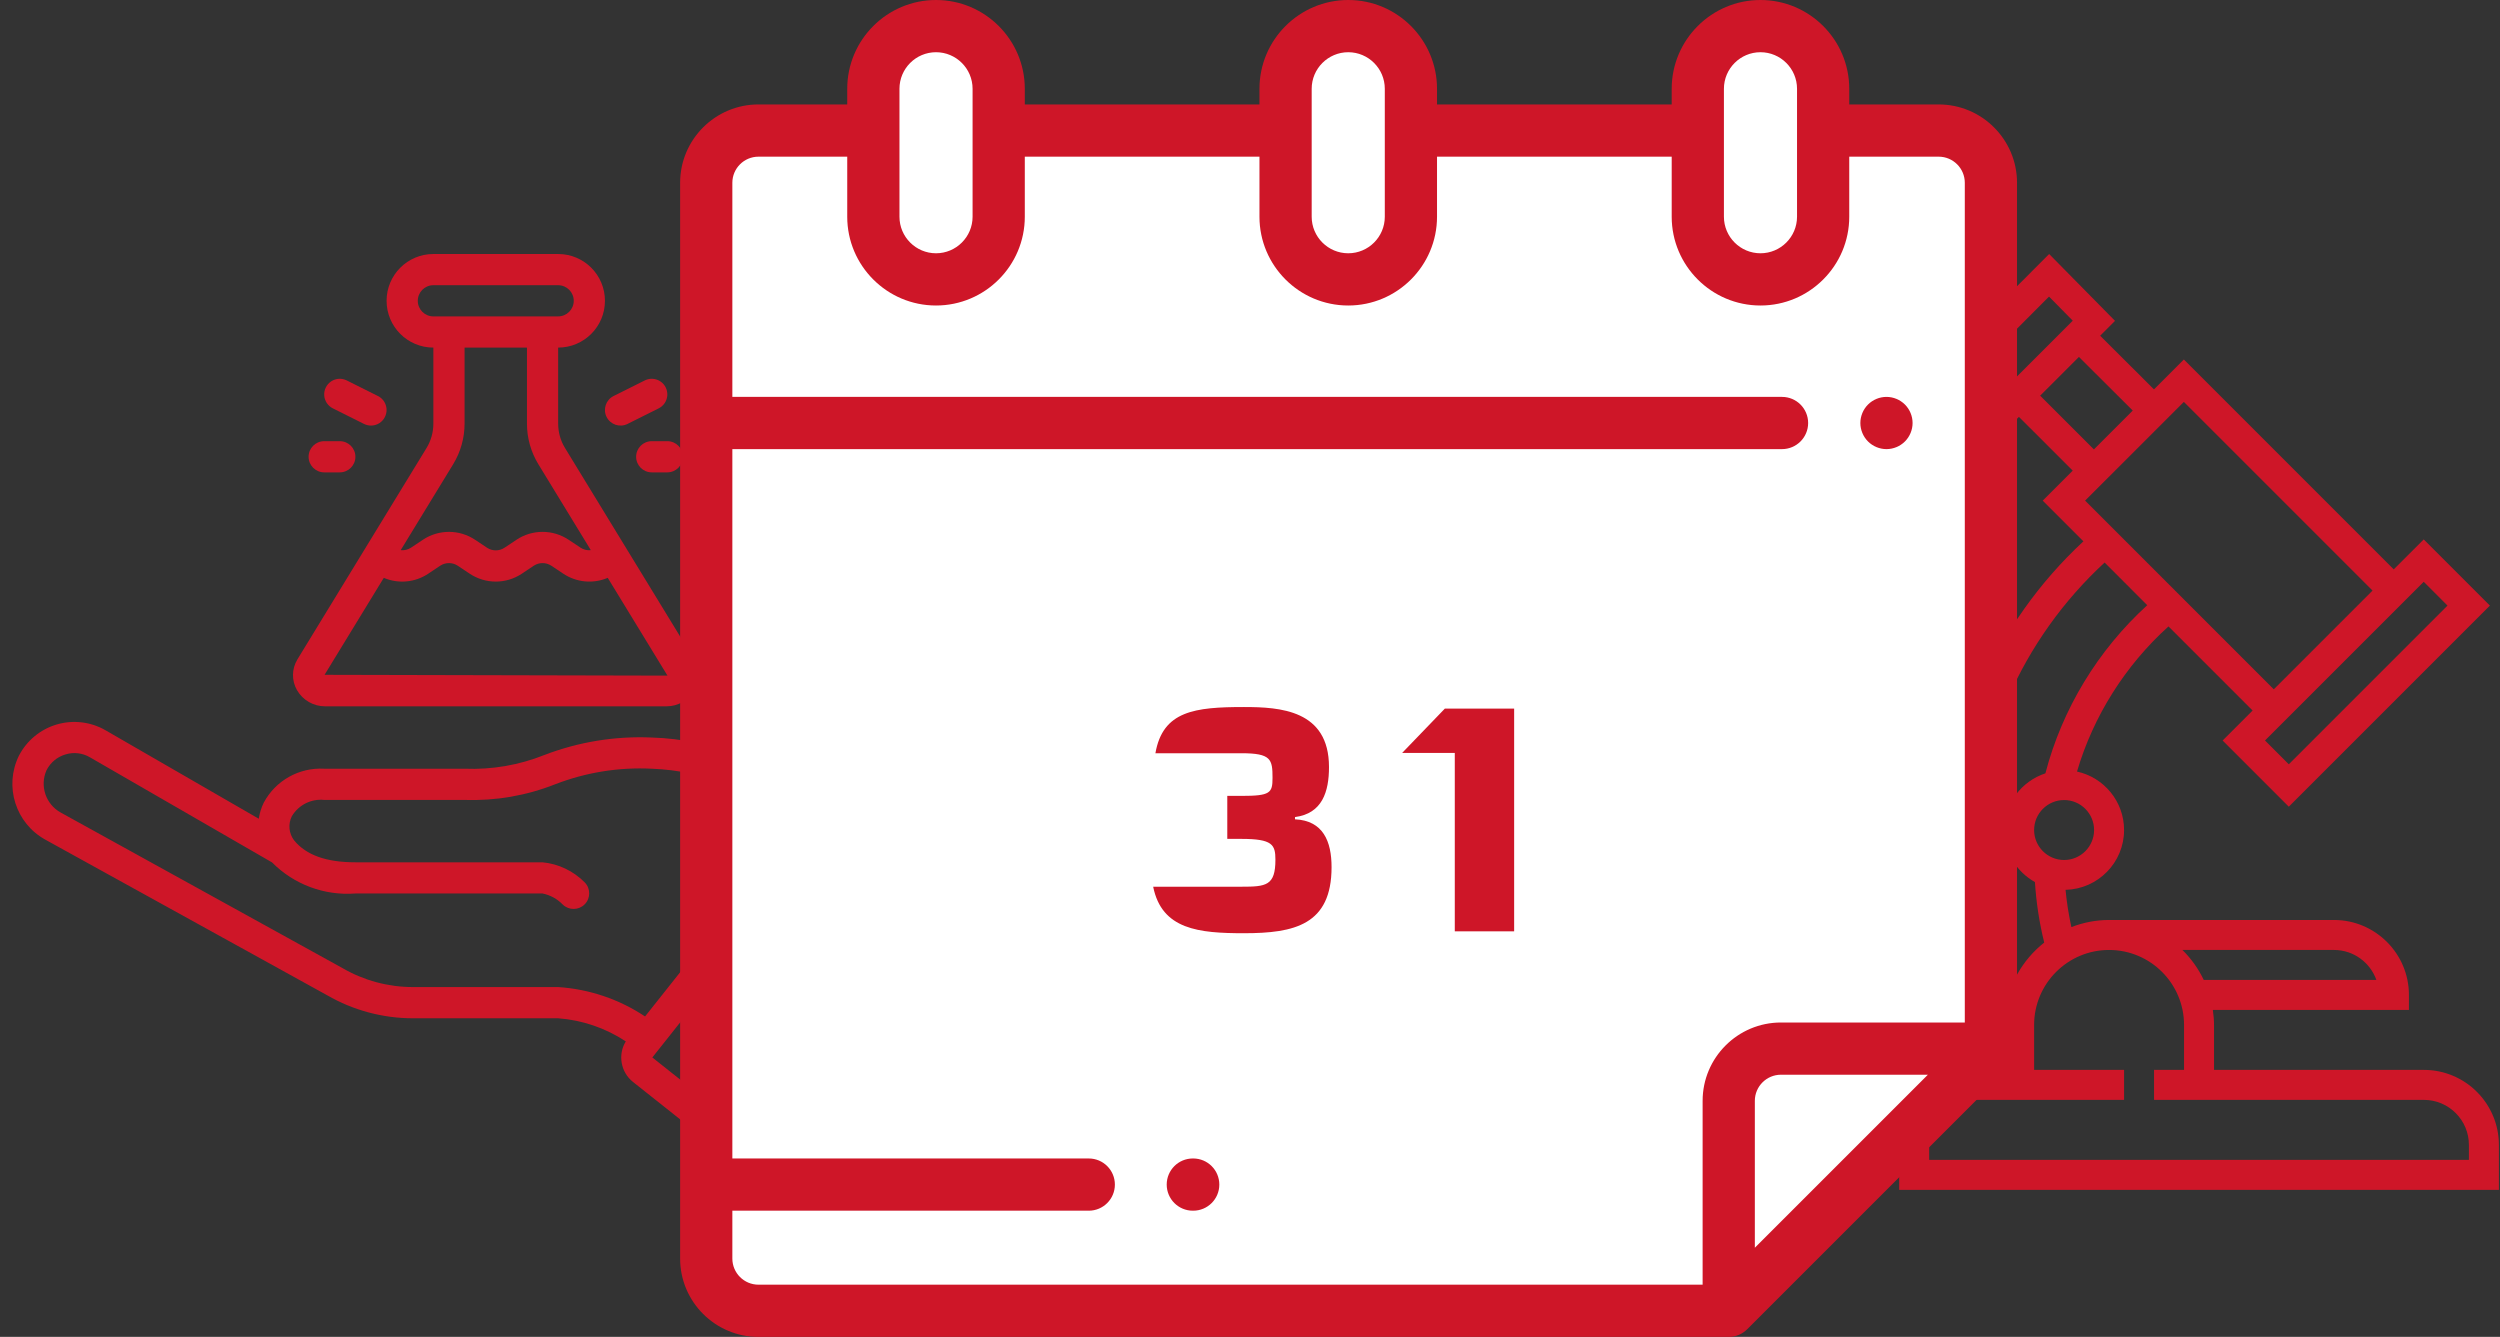
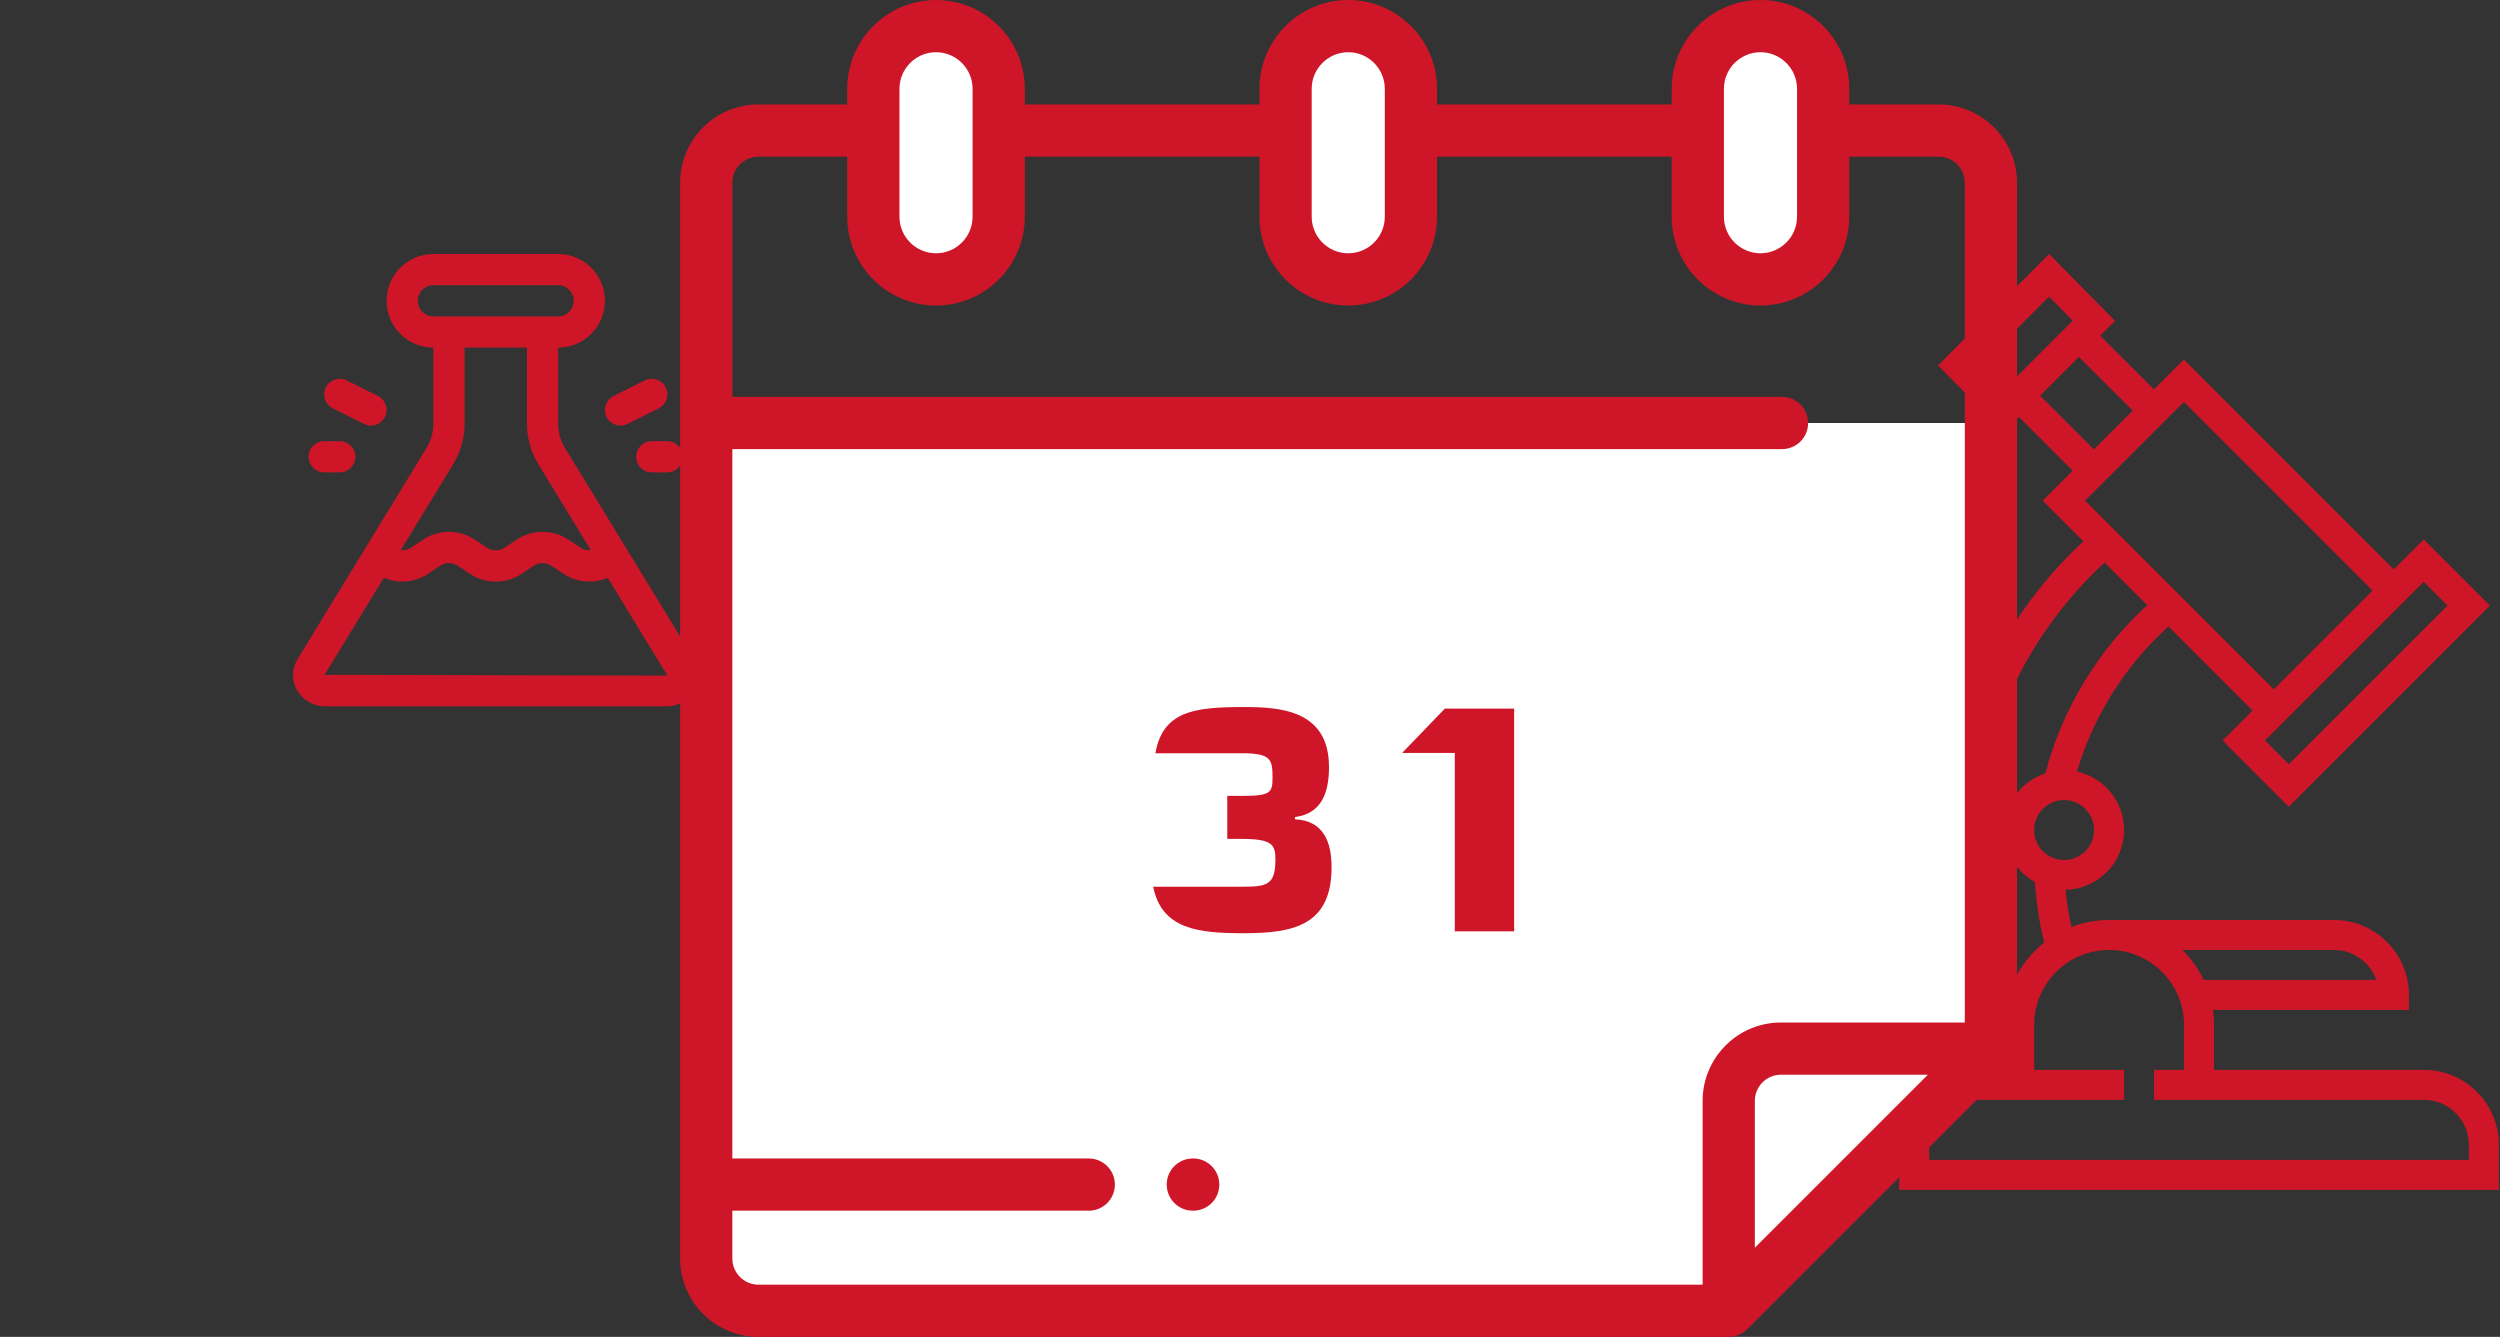
<svg xmlns="http://www.w3.org/2000/svg" width="187" height="100" viewBox="0 0 187 100" fill="none">
  <rect x="0" y="0" width="187" height="100" fill="#333333" stroke="none" />
  <path d="M147.666 80.028H149.475C146.831 75.241 145.423 69.831 145.423 64.328C145.423 55.275 149.215 46.639 155.839 40.491L152.795 37.447L155.039 35.203L151.016 31.182L149.89 32.307L144.962 27.336L153.276 19L158.203 24L157.091 25.113L161.117 29.125L163.352 26.89L179.052 42.59L181.295 40.348L186.245 45.298L171.202 60.341L166.252 55.391L168.495 53.148L162.203 46.856C158.968 49.778 156.584 53.56 155.36 57.712C157.37 58.154 158.881 59.944 158.881 62.086C158.881 64.522 156.925 66.502 154.503 66.56C154.591 67.498 154.739 68.428 154.939 69.347C155.816 69.008 156.764 68.814 157.759 68.814H174.581C177.673 68.814 180.188 71.329 180.188 74.421V75.543H165.52C165.572 75.911 165.609 76.283 165.609 76.664V80.028H181.309C184.401 80.028 186.917 82.544 186.917 85.636V89H142.059V85.636C142.059 82.544 144.574 80.028 147.666 80.028ZM153.267 22.185L148.127 27.34L149.899 29.129L155.043 23.988L153.267 22.185ZM155.504 26.698L152.603 29.596L156.624 33.616L159.53 30.71L155.504 26.698ZM171.202 57.168L183.073 45.297L181.295 43.518L169.423 55.389L171.202 57.168ZM170.08 51.561L177.466 44.175L163.352 30.061L155.966 37.447L170.08 51.561ZM160.615 45.269L157.425 42.078C151.22 47.805 147.666 55.871 147.666 64.328C147.666 68.305 148.449 72.23 149.95 75.873C150.168 73.699 151.281 71.789 152.908 70.505C152.543 69.025 152.31 67.508 152.213 65.98C150.846 65.211 149.909 63.763 149.909 62.086C149.909 60.103 151.21 58.436 152.996 57.845C154.249 53.037 156.92 48.635 160.615 45.269ZM156.638 62.086C156.638 60.849 155.632 59.843 154.395 59.843C153.158 59.843 152.152 60.849 152.152 62.086C152.152 63.322 153.158 64.328 154.395 64.328C155.632 64.328 156.638 63.322 156.638 62.086ZM177.753 73.3C177.29 71.995 176.043 71.057 174.581 71.057H163.243C163.901 71.701 164.441 72.46 164.841 73.3H177.753ZM144.302 86.757H184.674V85.636C184.674 83.781 183.164 82.271 181.309 82.271H161.123V80.028H163.366V76.664C163.366 73.572 160.851 71.057 157.759 71.057C154.667 71.057 152.152 73.572 152.152 76.664V80.028H158.881V82.271H147.666C145.811 82.271 144.302 83.781 144.302 85.636V86.757Z" fill="#CE1628" />
-   <path d="M68.583 89H62.566C62.086 89.001 61.616 88.852 61.225 88.574L54.143 83.592C53.77 83.996 53.264 84.254 52.716 84.318C52.627 84.329 52.537 84.334 52.447 84.334C51.921 84.334 51.411 84.156 51 83.828L47.344 80.927C46.429 80.194 46.2 78.897 46.808 77.895C45.297 76.898 43.556 76.303 41.75 76.167H30.888C28.635 76.167 26.422 75.573 24.472 74.446L3.395 62.809C1.17 61.583 0.296 58.829 1.406 56.545C1.988 55.406 3.013 54.555 4.239 54.193C5.466 53.83 6.788 53.987 7.896 54.626L19.356 61.242C19.418 60.824 19.543 60.418 19.728 60.039C20.613 58.384 22.377 57.394 24.25 57.5H34.75C36.793 57.582 38.83 57.231 40.728 56.471C43.284 55.491 46.014 55.047 48.75 55.167C53.289 55.303 57.633 57.047 61.004 60.09C61.851 59.444 63.027 59.454 63.863 60.113L67.517 63.013C68.526 63.814 68.696 65.282 67.895 66.291L67.379 66.941L70.04 69.072C70.596 69.513 70.919 70.185 70.916 70.894V86.667C70.915 87.955 69.871 88.998 68.583 89ZM41.528 58.663C39.373 59.515 37.066 59.913 34.75 59.834H24.25C23.272 59.735 22.326 60.214 21.826 61.06C21.537 61.646 21.605 62.346 22.003 62.864C22.908 63.963 24.405 64.5 26.583 64.5H40.583C41.78 64.617 42.898 65.151 43.742 66.008C44.186 66.465 44.182 67.194 43.732 67.646C43.283 68.097 42.553 68.104 42.095 67.662C41.687 67.239 41.159 66.95 40.583 66.833H26.583C24.265 67.009 21.988 66.16 20.351 64.51L6.727 56.646C6.177 56.323 5.516 56.243 4.905 56.429C4.288 56.608 3.773 57.035 3.482 57.609C2.958 58.781 3.419 60.159 4.543 60.779L25.622 72.416C27.221 73.344 29.038 73.833 30.888 73.833H41.75C44.072 73.983 46.313 74.741 48.25 76.031L59.501 61.854C56.54 59.185 52.734 57.644 48.75 57.5C46.288 57.377 43.827 57.773 41.528 58.663ZM62.412 61.941L62.003 62.456L62.002 62.458L49.455 78.267L49.451 78.271L48.794 79.098L52.45 82L53.014 81.29V81.289L56.808 76.508L66.066 64.842L62.412 61.941ZM68.583 70.895L65.928 68.77L65.641 69.132L55.61 81.773L62.566 86.667H68.583V70.895Z" fill="#CE1628" />
  <path d="M25.938 28.457L28.271 29.623C28.645 29.809 28.889 30.18 28.914 30.597C28.939 31.013 28.74 31.411 28.393 31.641C28.045 31.87 27.601 31.896 27.228 31.71L24.895 30.544C24.522 30.357 24.277 29.986 24.252 29.57C24.227 29.154 24.426 28.756 24.773 28.526C25.122 28.296 25.565 28.27 25.938 28.457Z" fill="#CE1628" />
  <path d="M26.584 34.167C26.584 34.811 26.061 35.333 25.417 35.333H24.25C23.606 35.333 23.083 34.811 23.083 34.167C23.083 33.522 23.606 33 24.25 33H25.417C26.061 33 26.584 33.522 26.584 34.167Z" fill="#CE1628" />
  <path d="M46.939 31.71C46.362 31.998 45.661 31.765 45.373 31.188C45.085 30.612 45.318 29.911 45.895 29.623L48.228 28.457C48.601 28.27 49.045 28.296 49.393 28.526C49.741 28.756 49.94 29.154 49.915 29.57C49.89 29.986 49.645 30.357 49.272 30.544L46.939 31.71Z" fill="#CE1628" />
  <path d="M51.083 34.167C51.083 34.811 50.561 35.333 49.916 35.333H48.75C48.105 35.333 47.583 34.811 47.583 34.167C47.583 33.522 48.105 33 48.75 33H49.916C50.561 33 51.083 33.522 51.083 34.167Z" fill="#CE1628" />
  <path d="M51.95 51.624C51.515 52.377 50.711 52.838 49.841 52.833H24.326C23.456 52.838 22.651 52.377 22.216 51.624C21.806 50.912 21.816 50.032 22.243 49.33L22.248 49.319L27.317 41.021L27.318 41.019L31.903 33.514C32.239 32.964 32.416 32.332 32.416 31.688V26C30.484 26 28.917 24.433 28.917 22.5C28.917 20.567 30.484 19 32.416 19H41.75C43.683 19 45.25 20.567 45.25 22.5C45.25 24.433 43.683 26 41.75 26V31.688C41.75 32.331 41.928 32.962 42.263 33.511L46.848 41.019L46.849 41.021L51.925 49.33C52.351 50.033 52.361 50.912 51.95 51.624ZM49.927 50.537L45.459 43.222C44.367 43.687 43.114 43.569 42.128 42.908L41.244 42.319C40.844 42.053 40.323 42.053 39.923 42.319L39.04 42.908C37.856 43.701 36.312 43.701 35.128 42.908L34.244 42.319C33.844 42.053 33.323 42.053 32.923 42.319L32.04 42.908C31.054 43.57 29.8 43.688 28.708 43.222L24.277 50.476L49.927 50.537ZM42.916 22.5C42.916 21.856 42.394 21.334 41.75 21.333H32.416C31.772 21.333 31.25 21.856 31.25 22.5C31.25 23.144 31.772 23.667 32.416 23.667H41.75C42.394 23.666 42.916 23.144 42.916 22.5ZM40.271 34.727C39.712 33.812 39.416 32.76 39.417 31.688V26H34.75V31.688C34.75 32.761 34.454 33.813 33.895 34.728L29.972 41.152C30.243 41.181 30.516 41.116 30.744 40.966L31.628 40.377C32.812 39.586 34.355 39.586 35.538 40.377L36.423 40.966C36.823 41.235 37.345 41.235 37.744 40.966L38.628 40.377C39.812 39.586 41.355 39.586 42.538 40.377L43.424 40.966C43.651 41.116 43.924 41.181 44.194 41.151L40.271 34.727Z" fill="#CE1628" />
-   <path d="M148.92 13.672C148.92 11.514 147.172 9.766 145.014 9.766H56.733C54.575 9.766 52.827 11.514 52.827 13.672V94.141C52.827 96.298 54.575 98.047 56.733 98.047H129.454C137.056 90.445 141.318 86.183 148.92 78.581V13.672Z" fill="white" />
  <path d="M52.827 31.641V94.141C52.827 96.298 54.575 98.047 56.733 98.047H129.487C137.076 90.458 141.331 86.203 148.92 78.613V31.641H52.827Z" fill="white" />
  <path d="M129.309 82.342V98.047L148.92 78.436H133.215C131.058 78.436 129.309 80.185 129.309 82.342Z" fill="white" />
  <path d="M74.702 9.18V6.641C74.702 4.052 72.603 1.953 70.014 1.953C67.425 1.953 65.327 4.052 65.327 6.641V16.211C65.327 18.8 67.425 20.898 70.014 20.898C72.603 20.898 74.702 18.8 74.702 16.211V9.18Z" fill="white" />
  <path d="M105.536 9.18V6.641C105.536 4.052 103.438 1.953 100.849 1.953C98.26 1.953 96.161 4.052 96.161 6.641V16.211C96.161 18.8 98.26 20.898 100.849 20.898C103.438 20.898 105.536 18.8 105.536 16.211V9.18Z" fill="white" />
  <path d="M136.371 9.18V6.641C136.371 4.052 134.272 1.953 131.683 1.953C129.094 1.953 126.996 4.052 126.996 6.641V16.211C126.996 18.8 129.094 20.898 131.683 20.898C134.272 20.898 136.371 18.8 136.371 16.211V9.18Z" fill="white" />
-   <path d="M141.108 33.594C141.622 33.594 142.125 33.385 142.489 33.021C142.852 32.658 143.061 32.154 143.061 31.641C143.061 31.127 142.852 30.623 142.489 30.26C142.125 29.896 141.622 29.688 141.108 29.688C140.594 29.688 140.09 29.896 139.727 30.26C139.364 30.623 139.155 31.127 139.155 31.641C139.155 32.154 139.364 32.658 139.727 33.021C140.09 33.385 140.594 33.594 141.108 33.594Z" fill="#CE1628" />
  <path d="M89.252 86.654H89.223C88.145 86.654 87.27 87.528 87.27 88.607C87.27 89.685 88.145 90.56 89.223 90.56H89.252C90.331 90.56 91.205 89.685 91.205 88.607C91.205 87.528 90.331 86.654 89.252 86.654Z" fill="#CE1628" />
  <path d="M150.874 78.436V13.672C150.874 10.441 148.245 7.812 145.014 7.812H138.324V6.641C138.324 2.979 135.345 0 131.683 0C128.022 0 125.043 2.979 125.043 6.641V7.812H107.489V6.641C107.489 2.979 104.51 0 100.849 0C97.187 0 94.208 2.979 94.208 6.641V7.812H76.655V6.641C76.655 2.979 73.676 0 70.014 0C66.352 0 63.373 2.979 63.373 6.641V7.812H56.733C53.502 7.812 50.873 10.441 50.873 13.672V94.141C50.873 97.371 53.502 100 56.733 100H129.309C129.848 100 130.336 99.781 130.69 99.428C130.69 99.428 130.69 99.428 130.69 99.428L150.301 79.817C150.655 79.463 150.874 78.975 150.874 78.436ZM128.949 6.641C128.949 5.133 130.175 3.906 131.683 3.906C133.191 3.906 134.418 5.133 134.418 6.641V16.211C134.418 17.719 133.191 18.945 131.683 18.945C130.175 18.945 128.949 17.719 128.949 16.211V6.641ZM98.114 6.641C98.114 5.133 99.341 3.906 100.849 3.906C102.357 3.906 103.583 5.133 103.583 6.641V16.211C103.583 17.719 102.357 18.945 100.849 18.945C99.341 18.945 98.114 17.719 98.114 16.211V6.641ZM67.28 6.641C67.28 5.133 68.506 3.906 70.014 3.906C71.522 3.906 72.749 5.133 72.749 6.641V16.211C72.749 17.719 71.522 18.945 70.014 18.945C68.506 18.945 67.28 17.719 67.28 16.211V6.641ZM54.78 94.141V90.56H81.44C82.519 90.56 83.393 89.685 83.393 88.607C83.393 87.528 82.519 86.654 81.44 86.654H54.78V33.594H133.295C134.374 33.594 135.249 32.719 135.249 31.641C135.249 30.562 134.374 29.688 133.295 29.688H54.78V13.672C54.78 12.595 55.656 11.719 56.733 11.719H63.373V16.211C63.373 19.873 66.352 22.852 70.014 22.852C73.676 22.852 76.655 19.873 76.655 16.211V11.719H94.208V16.211C94.208 19.873 97.187 22.852 100.849 22.852C104.51 22.852 107.489 19.873 107.489 16.211V11.719H125.043V16.211C125.043 19.873 128.022 22.852 131.683 22.852C135.345 22.852 138.324 19.873 138.324 16.211V11.719H145.014C146.091 11.719 146.967 12.595 146.967 13.672V76.483H133.216C129.985 76.483 127.356 79.111 127.356 82.342V96.094H56.733C55.656 96.094 54.78 95.218 54.78 94.141ZM131.262 93.331V82.342C131.262 81.265 132.139 80.389 133.216 80.389H144.205L131.262 93.331Z" fill="#CE1628" />
  <path d="M91.801 62.749H92.857C95.185 62.749 95.401 63.181 95.401 64.309C95.401 66.254 94.705 66.326 92.857 66.326H86.257C86.905 69.541 89.689 69.805 93.049 69.805C96.817 69.805 99.601 69.181 99.601 64.862C99.601 62.941 98.977 61.382 96.865 61.285V61.117C98.905 60.853 99.409 59.221 99.409 57.373C99.409 53.102 95.737 52.886 93.049 52.886C89.377 52.886 86.977 53.173 86.425 56.342H92.857C95.089 56.342 95.185 56.797 95.185 58.19C95.185 59.318 95.017 59.533 92.857 59.533H91.801V62.749ZM104.882 56.318H108.818V69.662H113.258V53.005H108.074L104.882 56.318Z" fill="#CE1628" />
</svg>